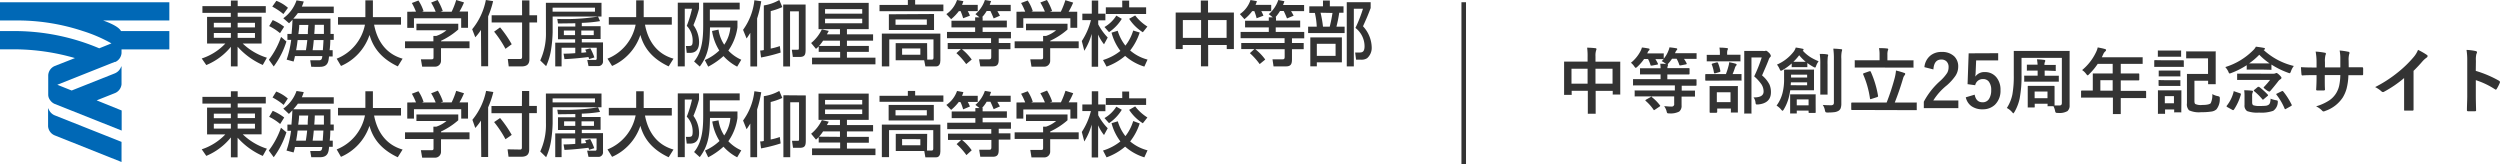
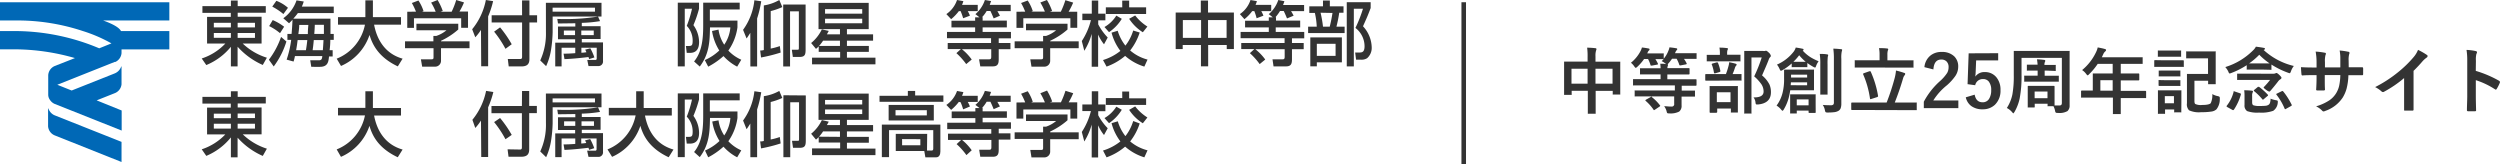
<svg xmlns="http://www.w3.org/2000/svg" id="レイヤー_1" data-name="レイヤー 1" width="548" height="36" viewBox="0 0 548 36">
  <defs>
    <style>.cls-1{fill:#0068b6;}.cls-2{fill:#333;}</style>
  </defs>
  <path class="cls-1" d="M37.12,6.81H26.52c-.39-.79-1.85-1.58-3.91-2.32H37.12v-4H0v4H4.46A45.65,45.65,0,0,1,18.18,6.81a32.68,32.68,0,0,1,6.25,2.7l-2.68,1.08A47.65,47.65,0,0,0,2.93,6.81H0v4H3.23a48.32,48.32,0,0,1,13.2,1.92L12,14.47a2.34,2.34,0,0,0-1.43,2v4.36a2,2,0,0,0,.33,1,3,3,0,0,0,.46.55,2.59,2.59,0,0,0,.56.37l14.75,5.87v-4.4L21.19,22l4.07-1.62a2.34,2.34,0,0,0,1.38-1.9V14.57h-.07A2.47,2.47,0,0,1,25.34,16l-.24.11-9.39,3.73-3.15-1.26,11.77-4.68.8-.32h.16a2.37,2.37,0,0,0,1.35-1.93h0v-.82H37.12Z" />
  <path class="cls-1" d="M11.85,25.22a2.48,2.48,0,0,1-1.24-1.44h-.07V27.7a2.35,2.35,0,0,0,1.39,1.95l14.71,5.86V31.1L12.09,25.32Z" />
  <path class="cls-2" d="M58.26,2.79H52.1v.88h5.24V9.55H53.21a13.47,13.47,0,0,0,5.29,3.1l-.9,1.59a16.11,16.11,0,0,1-5.52-4v4.32H50.61v-4.3a13.64,13.64,0,0,1-5.39,4l-1-1.44a12.41,12.41,0,0,0,5.17-3.27h-4V3.7h5.2V2.82H44.37V1.34h6.24V.11H52.1V1.34h6.16ZM46.87,6h3.74V5H46.87Zm0,2.28h3.74V7.23H46.87ZM52.09,5V6h3.8V5Zm0,2.24V8.3h3.8V7.23Z" />
  <path class="cls-2" d="M62.78,9.1A18.06,18.06,0,0,1,60,14.57l-1.06-1.48a17.87,17.87,0,0,0,2.67-5Zm-3-4.7a11.6,11.6,0,0,1,2.5,1.46l-.9,1.41A11.53,11.53,0,0,0,59,5.72ZM60.58.18a8.24,8.24,0,0,1,2.54,1.53l-1,1.37a13.84,13.84,0,0,0-2.44-1.63Zm3.33,7.26c.1-1.05.16-2,.21-3.12-.2.22-.32.35-.76.78L62.1,4A8,8,0,0,0,65,.08l1.58.25a7.56,7.56,0,0,1-.42,1.12h7V2.87H65.29a14,14,0,0,1-1,1.22h8.15c0,.35,0,2.09,0,3.35h.72v1.3h-.76A16.53,16.53,0,0,1,72.25,11h.67v1.37h-.8c-.11,1.13-.23,2.28-2,2.28H68.23L68,13.21h1.93c.62,0,.66-.39.72-.92h-6a8.77,8.77,0,0,1-.3,1.2l-1.52-.42a22.24,22.24,0,0,0,1-4.33H63V7.44ZM67.06,11c.17-1,.25-1.71.3-2.22H65.24c-.11.88-.14,1.16-.33,2.22Zm.42-3.53c0-.93.08-1.61.11-2h-2c0,.72-.1,1.3-.19,2ZM70.77,11c.09-1.2.14-2.07.14-2.22H68.78c-.1,1.23-.21,1.88-.25,2.22ZM71,7.44v-2H69c0,.58-.07,1.44-.11,2Z" />
  <path class="cls-2" d="M73.8,12.86A10.09,10.09,0,0,0,80,5.4H74.09V3.76h6V.08h1.65V3.76h6.16V5.4H82c.62,3.28,2.39,6.36,6.25,7.46l-1.05,1.69C82.78,12.47,81.55,9.5,81,7.66a11.32,11.32,0,0,1-6.25,6.8Z" />
  <path class="cls-2" d="M100.45,5.2V6.47a16,16,0,0,1-3.78,2.47v.12h6.25v1.51H96.67v2.76a1.28,1.28,0,0,1-1.22,1.28H92.54L92.26,13h2.36c.41,0,.41-.22.41-.49V10.57H88.78V9.06H95V7.87h.65a6.86,6.86,0,0,0,2.21-1.23H91.28V5.2ZM91.18,2.55a14.85,14.85,0,0,0-.9-1.89L91.72.11a9.27,9.27,0,0,1,1.12,2.33l-.34.13h3a11.54,11.54,0,0,0-1-2L95.92,0a12.81,12.81,0,0,1,1.13,2.4l-.5.17H99A16.32,16.32,0,0,0,100,0l1.71.53a13.71,13.71,0,0,1-1,2h1.88V6.1h-1.5V4H90.74V6.11H89.27V2.58Z" />
  <path class="cls-2" d="M105.43,6.55a10.29,10.29,0,0,1-1.25,1.62l-.68-1.76a14.37,14.37,0,0,0,3-6.41l1.59.25A20,20,0,0,1,107,3.6V14.53h-1.52Zm9-6.47h1.62V3.35h1.68V4.93h-1.68v8c0,1.11-.49,1.63-1.79,1.63h-2.75l-.2-1.63h2.75c.35,0,.38-.26.38-.45V4.93h-6.67V3.35h6.67ZM109.62,6a24.8,24.8,0,0,1,2.55,3.7l-1.37,1a23.56,23.56,0,0,0-2.49-3.76Z" />
  <path class="cls-2" d="M119.66.62h12.19v3H121.14V7.05a28.7,28.7,0,0,1-.36,3.92,13.59,13.59,0,0,1-1.07,3.53l-1.29-1.25a14,14,0,0,0,1.25-6.17Zm1.47,1.06v.88h9.29V1.68Zm8,11.27a1.7,1.7,0,0,0-.15-.45c-.58.08-3.32.4-5.25.46l-.2-1.2c.65,0,1.21,0,2.57-.11V10.46h-3v4.09h-1.39V9.35h4.36V8.61h-3.76V5.81h3.8V5.1l-3.8.05-.15-1a45.3,45.3,0,0,0,8.93-.52l.44,1a28.91,28.91,0,0,1-4,.38v.74h4.12v2.8h-4.12v.74h4.65v4.09a1,1,0,0,1-.9,1.1H129l-.27-1.34h1.78c.23,0,.29-.15.29-.33V10.46h-3.36v1.1a8,8,0,0,0,1.1-.11,3.2,3.2,0,0,0-.27-.56l1.13-.3a12,12,0,0,1,.89,2ZM123.6,6.7v1h2.45v-1Zm3.82,0v1h2.73v-1Z" />
-   <path class="cls-2" d="M133.16,12.86a10.11,10.11,0,0,0,6.17-7.46h-5.88V3.76h6V.08h1.65V3.76h6.16V5.4h-5.88c.61,3.28,2.38,6.36,6.25,7.46l-1.06,1.69c-4.46-2.08-5.68-5.05-6.2-6.89a11.36,11.36,0,0,1-6.2,6.8Z" />
  <path class="cls-2" d="M148.57.59h4.66V1.91A25.51,25.51,0,0,1,152,5.51a6.45,6.45,0,0,1,1.24,3.71c0,1.32-.47,2.37-2,2.37h-.71l-.18-1.51H151c.65,0,.83-.18.83-1.14a4.6,4.6,0,0,0-1.29-3.27,24.72,24.72,0,0,0,1.15-3.76H150.1V14.55h-1.53Zm8.93,5.9a8,8,0,0,0,1.25,3.31A7.83,7.83,0,0,0,160.1,6h-4.47c-.06,3-.12,5.79-2.24,8.59l-1.25-1.12c1.87-2.23,2-5.44,2-8V.59h8V2.08H155.6V4.52h6.05V6a11.6,11.6,0,0,1-2,5.09,8.73,8.73,0,0,0,2.84,2l-.9,1.52a10.55,10.55,0,0,1-3-2.32,16.15,16.15,0,0,1-3.35,2.32l-.75-1.44a11.06,11.06,0,0,0,3.18-2.1,11.15,11.15,0,0,1-1.59-4.28Z" />
  <path class="cls-2" d="M164.47,7.19c-.35.55-.55.88-.82,1.24l-.77-1.89A13.4,13.4,0,0,0,165.36.06l1.5.22a24.33,24.33,0,0,1-.9,3.77V14.57h-1.48Zm2.16,3.88a2.7,2.7,0,0,0,.8-.1V1.19A9.73,9.73,0,0,0,170.82,0l.66,1.55a14.41,14.41,0,0,1-2.54.88v8.22a14,14,0,0,0,2-.55l.18,1.42a33.81,33.81,0,0,1-4.3,1.08ZM176.59,1v9.77c0,1.08-.07,1.71-1.3,1.71h-1.5l-.22-1.58h1.09c.45,0,.45,0,.45-.49V2.48h-1.93V14.57h-1.5V1Z" />
  <path class="cls-2" d="M181.66,6.78c-.25.48-.29.53-.4.74h2.86V6.39h-4.7V.63h11V6.39h-4.77V7.52h5.73V8.91h-5.73v1.16h4.8v1.3h-4.8v1.27h6.25V14.1H178V12.64h6.16V11.37h-4.7V10.16a4.5,4.5,0,0,1-.6.55l-1.06-1.28a8.69,8.69,0,0,0,2.35-3Zm2.46,3.29V8.91h-3.7a8.3,8.3,0,0,1-.89,1.16ZM180.85,2V3H189V2Zm0,2.1v1H189v-1Z" />
-   <path class="cls-2" d="M199,0h1.6v1h6.19V2.46h-14V1.08H199Zm4.25,13.07h1c.24,0,.37-.1.37-.41V8.63h-9.69v5.92H193.3V7.37h12.83v5.92c0,.72-.31,1.26-.89,1.26h-2.4l-.26-1.34h-6.25V9.45h6.89Zm1.49-10V6.57h-9.9V3.13ZM196.3,4.27V5.43h6.86V4.27Zm1.44,6.35V12h4V10.62Z" />
  <path class="cls-2" d="M210.18,2.44a10.06,10.06,0,0,1-1.69,1.76l-1.05-1.11A6.09,6.09,0,0,0,209.78,0l1.39.25a6,6,0,0,1-.29.81h3.44V2.44h-2.19a4.94,4.94,0,0,1,.47,1L211.12,4a12.2,12.2,0,0,0-.56-1.57ZM214.7,3.8l-.89-.7A7,7,0,0,0,215.89,0l1.36.23-.3.83h4.6V2.44h-2.92c.32.56.38.68.56,1l-1.38.6c-.27-.7-.65-1.51-.71-1.63h-.82a7.9,7.9,0,0,1-1,1.35h.11v.75h5.31V6h-5.31V7h6.21v1.4h-2.68V9.42h2.57v1.37h-2.57v2c0,.88,0,1.76-1.26,1.76h-2.78L214.61,13h2.23c.28,0,.44-.08.44-.54V10.79h-6.43A11.07,11.07,0,0,1,213,13.05l-1.21,1a14.82,14.82,0,0,0-2.15-2.4l1-.9h-2.9V9.42h9.5V8.37h-9.66V7h6.17V6h-5.19V4.54h5.19V3.8Z" />
  <path class="cls-2" d="M234,5.2V6.47a15.91,15.91,0,0,1-3.8,2.47v.12h6.25v1.51h-6.25v2.76A1.27,1.27,0,0,1,229,14.61H226.1L225.84,13h2.39c.42,0,.42-.22.42-.49V10.57h-6.24V9.06h6.24V7.87h.66a6.87,6.87,0,0,0,2.19-1.23h-6.6V5.2Zm-9.28-2.65a13.61,13.61,0,0,0-.9-1.89l1.45-.55a9.29,9.29,0,0,1,1.11,2.31l-.34.13h3a13.45,13.45,0,0,0-1-2L229.49,0a12.81,12.81,0,0,1,1.13,2.4l-.49.17h2.4a17.2,17.2,0,0,0,1-2.53l1.71.53a16.1,16.1,0,0,1-1,2h1.89V6.1h-1.5V4H224.31V6.11h-1.5V2.58Z" />
  <path class="cls-2" d="M237.13,9a14.83,14.83,0,0,0,2-4.58h-1.88V3h2.07V.11h1.41V3h1.57V4.46h-1.57v.88a12.5,12.5,0,0,0,2.08,2.88L242,9.71a9.46,9.46,0,0,1-1.29-2.13v7.05h-1.41V7.43a14.2,14.2,0,0,1-1.62,3.7Zm12.69-1.87a12.62,12.62,0,0,1-2.09,3.93,9.47,9.47,0,0,0,3.81,2l-.7,1.54a11.51,11.51,0,0,1-4.21-2.35,13,13,0,0,1-4.07,2.35l-.78-1.44a11.48,11.48,0,0,0,3.81-2,11.39,11.39,0,0,1-1.94-4L245,6.74A9.75,9.75,0,0,0,246.69,10a10.13,10.13,0,0,0,1.71-3.31Zm-3.92-3a9.63,9.63,0,0,1-2.8,2.92l-1-1.13a7.41,7.41,0,0,0,2.6-2.5Zm.09-4h1.52V1.6h3.72V3.07H242.4V1.6H246Zm2.84,3.26a10.2,10.2,0,0,0,2.68,2.43l-1,1.25a9.72,9.72,0,0,1-3-2.95Z" />
  <path class="cls-2" d="M264.8.11V2.75h5.67v8H268.9V9.87h-4.07v4.67h-1.58V9.87h-4v.88h-1.54v-8h5.51V.11ZM259.28,4.4V8.3h4V4.4Zm5.52,0V8.3h4.07V4.4Z" />
  <path class="cls-2" d="M274.48,2.44a9.14,9.14,0,0,1-1.7,1.76l-1-1.11A6,6,0,0,0,274.11,0l1.4.25a4.9,4.9,0,0,1-.29.81h3.43V2.44h-2.18a7,7,0,0,1,.47,1L275.45,4a10.66,10.66,0,0,0-.51-1.57ZM279,3.8l-.89-.7A7,7,0,0,0,280.2,0l1.34.26c-.08.26-.14.45-.29.83h4.61V2.44H283a11.07,11.07,0,0,1,.56,1l-1.45.6c-.27-.7-.65-1.51-.72-1.63h-.81a8.59,8.59,0,0,1-1,1.36h.12v.74H285V6h-5.36V7h6.25v1.4H283.2V9.42h2.57v1.37H283.2v2c0,.88,0,1.76-1.26,1.76h-2.78L278.93,13h2.22c.29,0,.45-.08.45-.54V10.79h-6.43a11.07,11.07,0,0,1,2.17,2.26l-1.22,1a14.82,14.82,0,0,0-2.15-2.4l1-.9h-2.89V9.42h9.5V8.37h-9.64V7h6.18V6h-5.2V4.54h5.2V3.8Z" />
  <path class="cls-2" d="M287,1.39h3V.11h1.5V1.39h3v1.4h-.94a29.38,29.38,0,0,1-.61,3.05h1.79V7.25h-8V5.84h1.89a16.45,16.45,0,0,0-.41-3H287Zm7.14,6.81v5.46h-5.49v.88h-1.43V8.2Zm-5.49,1.4v2.64h4.11V9.6Zm.82-6.81A24.47,24.47,0,0,1,290,5.84h1.48c.25-1,.45-2,.6-3Zm5.74,11.76V.48h5.24V1.76c-.72,1.89-.83,2.1-1.68,4a7,7,0,0,1,1.91,4.65,3,3,0,0,1-1,2.34,2.22,2.22,0,0,1-1.38.33h-1.05l-.2-1.57h1c.68,0,1.06-.28,1.06-1.39a5.1,5.1,0,0,0-2-4,28.6,28.6,0,0,0,1.65-4.2h-2V14.55Z" />
  <path class="cls-2" d="M58.26,22.68H52.1v.88h5.24v5.88H53.21a13.45,13.45,0,0,0,5.29,3.15l-.9,1.59a16,16,0,0,1-5.52-4v4.3H50.61V30.12a13.64,13.64,0,0,1-5.39,4.05l-1-1.44a12.51,12.51,0,0,0,5.17-3.27h-4V23.59h5.2v-.88H44.37V21.23h6.24V20H52.1v1.23h6.16ZM46.87,25.91h3.74v-1H46.87Zm0,2.28h3.74V27.12H46.87Zm5.22-3.31v1h3.8v-1Zm0,2.24v1.07h3.8V27.12Z" />
-   <path class="cls-2" d="M62.78,29A18.18,18.18,0,0,1,60,34.46L58.92,33a17.87,17.87,0,0,0,2.67-5Zm-3-4.71a11.15,11.15,0,0,1,2.52,1.47l-.89,1.42A11.43,11.43,0,0,0,59,25.61Zm.77-4.22a8.44,8.44,0,0,1,2.54,1.53L62.17,23a13.23,13.23,0,0,0-2.43-1.63Zm3.33,7.25c.1-1.06.16-2,.21-3.13-.2.22-.32.35-.76.78L62.1,23.81A8,8,0,0,0,65,19.94l1.58.25a8.12,8.12,0,0,1-.42,1.13h7v1.41H65.29a12.66,12.66,0,0,1-1,1.22h8.15c0,.35,0,2.1,0,3.35h.72v1.32h-.76a16.34,16.34,0,0,1-.13,2.22h.67v1.34h-.8c-.11,1.12-.23,2.28-2,2.28H68.23L68,33.1h1.93c.62,0,.66-.39.72-.88h-6a8.42,8.42,0,0,1-.3,1.2L62.8,33a22.24,22.24,0,0,0,1-4.33H63V27.31Zm3.15,3.52c.17-1,.25-1.71.3-2.22H65.24c-.11.88-.14,1.16-.33,2.22Zm.42-3.52c0-.94.08-1.62.11-2h-2c0,.72-.1,1.31-.19,2Zm3.29,3.52c.09-1.2.14-2.06.14-2.22H68.78c-.1,1.23-.21,1.88-.25,2.22ZM71,27.31v-2H69c0,.58-.07,1.45-.11,2Z" />
  <path class="cls-2" d="M73.8,32.75A10.09,10.09,0,0,0,80,25.29H74.09V23.65h6V20h1.65v3.68h6.16v1.64H82c.62,3.27,2.39,6.36,6.25,7.46l-1.06,1.69c-4.46-2.08-5.69-5.06-6.2-6.89a11.32,11.32,0,0,1-6.25,6.8Z" />
-   <path class="cls-2" d="M100.45,25.09v1.27a16,16,0,0,1-3.78,2.47V29h6.25v1.52H96.67v2.76a1.28,1.28,0,0,1-1.22,1.28H92.54l-.28-1.63h2.36c.41,0,.41-.22.41-.5V30.47H88.78V29H95V27.76h.65a6.86,6.86,0,0,0,2.21-1.23H91.28V25.09Zm-9.27-2.65a13.61,13.61,0,0,0-.9-1.89L91.72,20a9.1,9.1,0,0,1,1.12,2.33l-.34.13h3a11.54,11.54,0,0,0-1-2l1.48-.59a12.48,12.48,0,0,1,1.12,2.4l-.49.17H99a17.33,17.33,0,0,0,1-2.53l1.71.53a13.71,13.71,0,0,1-1,2h1.88V26H101.1V23.93H90.74V26H89.27V22.47Z" />
  <path class="cls-2" d="M105.43,26.42a10.85,10.85,0,0,1-1.25,1.63l-.63-1.79a14.5,14.5,0,0,0,3-6.34l1.59.25A19.7,19.7,0,0,1,107,23.52v10.9h-1.51Zm9-6.47H116v3.27h1.68V24.8H116v7.93c0,1.11-.49,1.63-1.78,1.63h-2.75l-.21-1.63,2.75.05c.36,0,.39-.27.39-.45V24.82h-6.67V23.24h6.67Zm-4.81,5.92a24.8,24.8,0,0,1,2.55,3.7l-1.37.95a23.56,23.56,0,0,0-2.49-3.76Z" />
  <path class="cls-2" d="M119.66,20.51h12.19v3H121.14V27a28.7,28.7,0,0,1-.36,3.93,13.71,13.71,0,0,1-1.07,3.53l-1.29-1.26A13.91,13.91,0,0,0,119.67,27Zm1.47,1.06v.88h9.29v-.88Zm8,11.27a1.7,1.7,0,0,0-.15-.45c-.58.08-3.32.4-5.25.47l-.2-1.21c.65,0,1.21,0,2.57-.11V30.35h-3v4.09h-1.39v-5.2h4.36V28.5h-3.76V25.7h3.8V25l-3.8.05-.15-1a45.3,45.3,0,0,0,8.93-.52l.44,1a28.91,28.91,0,0,1-4,.38v.74h4.12v2.8h-4.12v.74h4.65v4.09a1,1,0,0,1-.9,1.11H129l-.3-1.36h1.78c.22,0,.29-.15.29-.32V30.35h-3.36v1.11a10.27,10.27,0,0,0,1.1-.12,5.77,5.77,0,0,0-.27-.56l1.12-.3a12.46,12.46,0,0,1,.9,2Zm-5.48-6.25v1h2.45v-1Zm3.82,0v1h2.73v-1Z" />
  <path class="cls-2" d="M133.16,32.75a10.11,10.11,0,0,0,6.17-7.46h-5.88V23.65h6V20h1.65v3.68h6.16v1.64h-5.88c.61,3.27,2.38,6.36,6.25,7.46l-1.06,1.69c-4.46-2.08-5.68-5.06-6.2-6.89a11.36,11.36,0,0,1-6.2,6.8Z" />
  <path class="cls-2" d="M148.57,20.48h4.66V21.8A25.51,25.51,0,0,1,152,25.4a6.45,6.45,0,0,1,1.24,3.71c0,1.32-.47,2.37-2,2.37h-.71L150.35,30H151c.65,0,.83-.18.83-1.14a4.65,4.65,0,0,0-1.29-3.29,24.72,24.72,0,0,0,1.15-3.76H150.1V34.44h-1.53Zm8.93,5.9a8,8,0,0,0,1.25,3.31,7.83,7.83,0,0,0,1.35-3.84h-4.47c-.06,3-.12,5.79-2.24,8.59l-1.25-1.12c1.87-2.24,2-5.44,2-8V20.48h8V22H155.6v2.44h6.05v1.43a11.6,11.6,0,0,1-2,5.09,8.73,8.73,0,0,0,2.84,2l-.9,1.52a10.41,10.41,0,0,1-3-2.33,15.82,15.82,0,0,1-3.35,2.33L154.54,33a11.06,11.06,0,0,0,3.18-2.1,11.17,11.17,0,0,1-1.59-4.27Z" />
  <path class="cls-2" d="M164.47,27.08c-.35.55-.55.88-.82,1.24l-.77-1.9A13.36,13.36,0,0,0,165.36,20l1.5.22a24.33,24.33,0,0,1-.9,3.77V34.46h-1.48ZM166.63,31a2.7,2.7,0,0,0,.8-.1V21.08a9.73,9.73,0,0,0,3.39-1.15l.66,1.54a14.27,14.27,0,0,1-2.55.89v8.22a13.29,13.29,0,0,0,2-.55l.19,1.41a33.42,33.42,0,0,1-4.3,1.09Zm10-10.08v9.77c0,1.08-.07,1.71-1.3,1.71h-1.5l-.22-1.53h1.09c.45,0,.45,0,.45-.49V22.41h-1.93V34.46h-1.5V20.88Z" />
  <path class="cls-2" d="M181.66,26.67c-.25.48-.29.53-.4.74h2.86V26.28h-4.7V20.52h11v5.76h-4.77v1.13h5.73V28.8h-5.73V30h4.8v1.29h-4.8v1.28h6.25V34H178V32.53h6.16V31.25h-4.7v-1.2a4.5,4.5,0,0,1-.6.55l-1.06-1.28a8.69,8.69,0,0,0,2.35-3ZM184.12,30V28.8h-3.7a8.3,8.3,0,0,1-.89,1.16Zm-3.27-8.1v1H189v-1Zm0,2.1v1H189V24Z" />
  <path class="cls-2" d="M199,19.93h1.6v1h6.19v1.38h-14V21H199ZM203.2,33h1c.24,0,.37-.1.37-.41V28.52h-9.69v5.92H193.3V27.31h12.83v5.91c0,.73-.31,1.26-.89,1.26h-2.4l-.24-1.38h-6.25V29.34h6.89Zm1.49-10v3.4h-9.9V23Zm-8.39,1.14v1.15h6.86V24.16Zm1.44,6.35v1.36h4V30.51Z" />
  <path class="cls-2" d="M210.18,22.33a10.42,10.42,0,0,1-1.69,1.76L207.44,23a6.09,6.09,0,0,0,2.34-3.06l1.39.25a5.57,5.57,0,0,1-.29.81h3.44v1.35h-2.19a4.94,4.94,0,0,1,.47,1l-1.48.62a12.2,12.2,0,0,0-.56-1.57Zm4.52,1.35-.89-.69a6.93,6.93,0,0,0,2.07-3.07l1.36.23c-.09.26-.15.45-.3.83h4.6v1.35h-2.92c.32.56.39.68.56,1l-1.37.6c-.27-.7-.65-1.51-.71-1.63h-.82a7.9,7.9,0,0,1-1,1.35h.11v.75h5.32v1.42h-5.32v1h6.21v1.4h-2.68v1h2.57v1.38h-2.57v2c0,.88,0,1.76-1.26,1.76h-2.78l-.24-1.54h2.23c.28,0,.44-.08.44-.54V30.67h-6.43A11.38,11.38,0,0,1,213,32.94L211.84,34a14.94,14.94,0,0,0-2.15-2.41l1-.92h-2.89V29.3h9.49v-1h-9.66v-1.4h6.17v-1h-5.19V24.43h5.19v-.74Z" />
  <path class="cls-2" d="M234,25.09v1.27a15.91,15.91,0,0,1-3.8,2.47V29h6.25v1.51h-6.25v2.77A1.26,1.26,0,0,1,229,34.5H226.1l-.26-1.63h2.39c.42,0,.42-.22.42-.49V30.46h-6.24V29h6.24V27.76h.66a6.87,6.87,0,0,0,2.19-1.23h-6.6V25.09Zm-9.28-2.65a13.61,13.61,0,0,0-.9-1.89l1.45-.55a9.29,9.29,0,0,1,1.11,2.31l-.34.13h3a13.67,13.67,0,0,0-1-2l1.47-.59a13.24,13.24,0,0,1,1.13,2.41l-.49.17h2.4a18.11,18.11,0,0,0,1-2.53l1.7.53a16,16,0,0,1-1,2h1.88V26h-1.5v-2H224.31V26h-1.5V22.47Z" />
  <path class="cls-2" d="M237.13,28.93a14.93,14.93,0,0,0,2-4.58h-1.88V22.9h2.07V20h1.41v2.9h1.57v1.48h-1.57v.88a12.33,12.33,0,0,0,2.08,2.85L242,29.6a9.24,9.24,0,0,1-1.29-2.13v7.05h-1.41V27.31a14.35,14.35,0,0,1-1.62,3.7Zm12.69-1.87A12.62,12.62,0,0,1,247.73,31a9.47,9.47,0,0,0,3.81,1.95l-.7,1.54a11.51,11.51,0,0,1-4.21-2.35,13,13,0,0,1-4.07,2.35L241.78,33a11.48,11.48,0,0,0,3.81-2,11.39,11.39,0,0,1-1.94-4l1.37-.41a9.75,9.75,0,0,0,1.67,3.25,10.13,10.13,0,0,0,1.71-3.31Zm-3.92-3A9.54,9.54,0,0,1,243.1,27l-1-1.12a7.41,7.41,0,0,0,2.6-2.5Zm.09-4h1.52v1.49h3.72V23H242.4V21.49H246Zm2.84,3.26a10.2,10.2,0,0,0,2.68,2.43l-1,1.27a9.69,9.69,0,0,1-3-2.94Z" />
  <path class="cls-2" d="M347.9,10.45a16,16,0,0,1,1.77.11c.18,0,.27.08.27.19a.72.72,0,0,1-.08.32,3.87,3.87,0,0,0-.13,1.27v1.18h3.1l2.17,0c.09,0,.14,0,.16,0a.39.39,0,0,1,0,.15l0,2v1.83l0,3.07a.25.25,0,0,1,0,.15s-.06,0-.14,0h-1.36c-.09,0-.14,0-.15,0a.22.22,0,0,1,0-.14v-.66h-3.74v1.94l0,2.92q0,.14,0,.15a.22.22,0,0,1-.14,0h-1.43a.24.24,0,0,1-.15,0,.32.32,0,0,1,0-.14l0-2.89v-2h-3.54v.72a.25.25,0,0,1,0,.17.33.33,0,0,1-.15,0H343c-.09,0-.14,0-.15,0a.41.41,0,0,1,0-.16l0-3.08V15.88l0-2.21c0-.09,0-.14,0-.16a.39.39,0,0,1,.15,0l2.17,0H348v-1A13.61,13.61,0,0,0,347.9,10.45Zm5.57,4.61h-3.74v3.28h3.74Zm-9,0v3.28H348V15.06Zm16.1,6.07-2.1,0a.2.2,0,0,1-.15,0,.32.32,0,0,1,0-.14V20a.33.33,0,0,1,0-.17.22.22,0,0,1,.14,0l2.1,0h6.57V18.72h-7l-2,0a.32.32,0,0,1-.17,0,.23.23,0,0,1,0-.14V17.5c0-.08,0-.13,0-.15a.26.26,0,0,1,.15,0l2,0H364V16.31h-2.14l-2.23,0c-.08,0-.13,0-.14,0a.39.39,0,0,1,0-.14V15.12a.24.24,0,0,1,0-.15.24.24,0,0,1,.14,0l2.23,0H364a5.66,5.66,0,0,0-.08-1c.51,0,.95,0,1.3.09l-.11-.1a4.24,4.24,0,0,0-.88-.56,6.2,6.2,0,0,0,.45-.44h-.11l-1.71,0a7.52,7.52,0,0,1,.56,1,.38.38,0,0,1,0,.1c0,.06-.07.1-.2.11l-1.12.21-.17,0c-.07,0-.11,0-.15-.16a6.78,6.78,0,0,0-.53-1.28h-.87a10,10,0,0,1-1.48,1.7c-.16.15-.28.23-.35.23s-.17-.11-.32-.32a3.43,3.43,0,0,0-.73-.79,8.16,8.16,0,0,0,2.12-2.59,4.11,4.11,0,0,0,.29-.76,14.51,14.51,0,0,1,1.45.22c.15,0,.22.1.22.2a.32.32,0,0,1-.14.25.82.82,0,0,0-.25.38.88.88,0,0,0-.11.24h1.61l1.84,0c.09,0,.15,0,.16,0a.23.23,0,0,1,0,.16v1a5.59,5.59,0,0,0,1-1.68,3.1,3.1,0,0,0,.25-.8,14.81,14.81,0,0,1,1.49.2c.15,0,.22.09.22.18a.31.31,0,0,1-.13.25,1.16,1.16,0,0,0-.23.36,1.48,1.48,0,0,0-.12.29h2.45l2.13,0c.08,0,.13,0,.14,0a.25.25,0,0,1,0,.15v.94q0,.14,0,.15l-.14,0-2.13,0h-.5a6.31,6.31,0,0,1,.6,1l0,.1q0,.09-.21.12l-1.1.21-.17,0c-.07,0-.12-.05-.15-.16a6.88,6.88,0,0,0-.58-1.3h-1a8.2,8.2,0,0,1-.77,1,.92.92,0,0,1-.22.22c.07,0,.11.08.11.13a.53.53,0,0,1-.06.24,1.5,1.5,0,0,0-.08.47h2.48l2.22,0c.11,0,.16.06.16.17v1.05c0,.11-.05.17-.16.17l-2.22,0h-2.49v1.05h4.24l2,0c.11,0,.16.05.16.17v1.08c0,.11-.05.17-.16.17l-2,0h-1.09v1.07h.65l2.11,0c.08,0,.13,0,.15,0a.25.25,0,0,1,0,.15v1a.13.13,0,0,1-.17.17l-2.11,0h-.66v.24l0,1.67a1.58,1.58,0,0,1-.53,1.37,4.14,4.14,0,0,1-2.14.4,1.08,1.08,0,0,1-.47-.07,1.19,1.19,0,0,1-.14-.4,3.45,3.45,0,0,0-.53-1.11c.39,0,.78.06,1.18.07h.37a.53.53,0,0,0,.64-.63V21.13Zm1.48.13a9.64,9.64,0,0,1,1.8,1.81.22.22,0,0,1,.08.13s-.05.09-.15.16l-1,.67a.94.94,0,0,1-.22.12s-.07,0-.1-.1a10,10,0,0,0-1.73-1.94c-.05-.05-.07-.08-.07-.11s.05-.09.15-.16l1-.56a.42.42,0,0,1,.2-.1.26.26,0,0,1,.13.08Zm22.31.09h.16c1.37,0,2.06-.43,2.06-1.29a2.9,2.9,0,0,0-.46-1.56,9.54,9.54,0,0,0-1.6-1.76,32.16,32.16,0,0,0,1.65-4.14h-2.25v8.84l0,3.3a.22.22,0,0,1,0,.15.22.22,0,0,1-.14,0H382.5a.23.23,0,0,1-.16,0,.22.22,0,0,1,0-.14l0-3.28V14.64l0-3.32c0-.09,0-.14,0-.15a.4.4,0,0,1,.15,0l1.42,0h2.57a1.09,1.09,0,0,0,.4,0,.64.64,0,0,1,.24-.05c.12,0,.35.16.67.48a1.24,1.24,0,0,1,.38.64.36.36,0,0,1-.15.28,1.5,1.5,0,0,0-.33.59c-.48,1.25-1,2.39-1.45,3.42a6.37,6.37,0,0,1,1.63,2,4.19,4.19,0,0,1,.32,1.68c0,1.61-.94,2.51-2.82,2.69h-.27a.24.24,0,0,1-.23-.11,2.32,2.32,0,0,1-.07-.38A2.11,2.11,0,0,0,384.37,21.35Zm-8.2,3.38h-1.23c-.12,0-.18-.06-.18-.17l0-2.66V20.77l0-1.77c0-.08,0-.13,0-.14a.4.4,0,0,1,.15,0l1.77,0H379l1.77,0a.47.47,0,0,1,.17,0,.39.39,0,0,1,0,.14l0,1.55v1.3l0,2.65c0,.1,0,.15,0,.17l-.15,0h-1.23c-.09,0-.14,0-.15,0a.29.29,0,0,1,0-.16v-.72h-3v.79C376.34,24.67,376.29,24.73,376.17,24.73Zm.17-4.5v2.16h3V20.23ZM376,17.68l-2.06,0c-.1,0-.15-.05-.15-.16V16.41c0-.12.05-.17.15-.17l2.06,0h2.32a15.9,15.9,0,0,0,.58-1.81,4.22,4.22,0,0,0,.14-.79,13.93,13.93,0,0,1,1.39.32q.24.07.24.21a.34.34,0,0,1-.13.24,1.36,1.36,0,0,0-.21.37c-.16.5-.34,1-.54,1.45l1.79,0c.09,0,.14,0,.16,0a.23.23,0,0,1,0,.14v1.14a.24.24,0,0,1,0,.15.25.25,0,0,1-.15,0l-2,0Zm.28-4.24-2,0c-.09,0-.14,0-.16,0a.22.22,0,0,1,0-.14V12.19a.23.23,0,0,1,0-.16.26.26,0,0,1,.15,0l2,0H377v-.28a6.37,6.37,0,0,0-.1-1.31c.33,0,.87,0,1.61.1.17,0,.26.07.26.15a.82.82,0,0,1-.11.31,2.45,2.45,0,0,0-.07.76V12h.82l1.95,0q.14,0,.15,0a.26.26,0,0,1,0,.15V13.3c0,.09,0,.13,0,.15a.22.22,0,0,1-.14,0l-1.95,0Zm-1.07.71a.2.2,0,0,1,0-.11s.07-.09.21-.13l.87-.23.15,0c.06,0,.12.05.16.15a9.53,9.53,0,0,1,.51,1.73.28.28,0,0,1,0,.09s-.07.1-.2.15l-.94.27-.16,0c-.06,0-.1-.07-.12-.2a8.39,8.39,0,0,0-.46-1.72Zm14.21,9a8,8,0,0,0,1.3-2.73,12.12,12.12,0,0,0,.35-3.23V15.42c0-.12.05-.17.15-.17l1.85,0h2.59l1.82,0a.2.2,0,0,1,.15,0,.22.22,0,0,1,0,.14l0,1.28v1.7l0,1.26c0,.09,0,.14,0,.15a.22.22,0,0,1-.14,0l-1.82,0h-3.25a16.91,16.91,0,0,1-.35,1.72A10,10,0,0,1,391,24c-.11.19-.21.28-.27.28s-.16-.09-.32-.28A4.09,4.09,0,0,0,389.43,23.15Zm6.7-4.46v-.64h-3.55l-.05.63Zm0-2.32H392.6V17h3.53ZM399.55,23c.53.05,1.11.07,1.73.07a.78.78,0,0,0,.57-.14.66.66,0,0,0,.14-.49V12.92a15.44,15.44,0,0,0-.13-2.25c.63,0,1.19.06,1.7.11.16,0,.24.07.24.17a2,2,0,0,1-.09.35,6.54,6.54,0,0,0-.09,1.59v6.68l0,3.14a3,3,0,0,1-.14,1,1.18,1.18,0,0,1-.45.56,2.31,2.31,0,0,1-.89.31,11,11,0,0,1-1.52.08.73.73,0,0,1-.46-.09,1.23,1.23,0,0,1-.14-.42A3.07,3.07,0,0,0,399.55,23Zm-5.9-12.58c.49.07,1,.16,1.47.27.15,0,.22.1.22.2s-.06.14-.18.21a8.37,8.37,0,0,0,1.7,1.44,12.85,12.85,0,0,0,1.78.89,3.93,3.93,0,0,0-.54,1c-.08.25-.16.38-.23.38a1.13,1.13,0,0,1-.36-.14,9.85,9.85,0,0,1-1.34-.86v.76q0,.13,0,.15l-.14,0-1.09,0H394l-1.08,0a.57.57,0,0,1-.18,0,.39.39,0,0,1,0-.15v-.66a11.7,11.7,0,0,1-2,1.45,1.53,1.53,0,0,1-.37.16q-.09,0-.27-.36a4.18,4.18,0,0,0-.59-1,9.29,9.29,0,0,0,3.74-2.94A3.43,3.43,0,0,0,393.65,10.37Zm-.53,3.12c.11,0,.4,0,.86,0h.93c.5,0,.8,0,.89,0a10.66,10.66,0,0,1-1.42-1.43,11.41,11.41,0,0,1-1.26,1.43ZM398,24.6c0,.11-.06.16-.18.16h-1.2c-.12,0-.18-.05-.18-.16v-.36h-2.59v.47c0,.09,0,.14,0,.16a.34.34,0,0,1-.14,0h-1.16a.4.4,0,0,1-.15,0,.38.38,0,0,1,0-.15l0-1.86V22l0-1.17q0-.13,0-.15a.32.32,0,0,1,.14,0l1.67,0h1.94l1.69,0a.28.28,0,0,1,.15,0,.22.22,0,0,1,0,.14l0,1v1Zm-1.56-2.81h-2.59v1.3h2.59Zm4.3-9.68-.09.34a13.63,13.63,0,0,0-.05,1.69v4.35l0,2.09a.37.37,0,0,1,0,.15s-.07,0-.14,0h-1.31c-.07,0-.12,0-.14,0a.38.38,0,0,1,0-.15l0-2.09V14.15a15.1,15.1,0,0,0-.12-2.33c.57,0,1.12,0,1.63.11.15,0,.22.07.22.17Zm7.2,12-2,0c-.1,0-.15-.06-.15-.17V22.65c0-.11.05-.17.15-.17l2,0h5.61a49.9,49.9,0,0,0,1.8-5.51,9.91,9.91,0,0,0,.25-1.51,16.47,16.47,0,0,1,1.82.53c.13,0,.2.11.2.22a.49.49,0,0,1-.16.32,1.83,1.83,0,0,0-.3.63q-.79,2.7-1.83,5.32H418l2,0a.24.24,0,0,1,.15,0,.22.22,0,0,1,0,.14V24a.22.22,0,0,1,0,.14l-.15,0-2,0Zm.9-9.31-2.13,0c-.08,0-.13,0-.15,0a.4.4,0,0,1,0-.15V13.37a.45.45,0,0,1,0-.16.26.26,0,0,1,.15,0l2.13,0H412V12a7.1,7.1,0,0,0-.12-1.45c.53,0,1.12,0,1.76.08.17,0,.26.08.26.18a1.6,1.6,0,0,1-.1.31,3.28,3.28,0,0,0-.08.88v1.22h3.42l2.15,0c.08,0,.13,0,.15,0a.22.22,0,0,1,0,.14v1.29a.27.27,0,0,1,0,.17.32.32,0,0,1-.14,0l-2.15,0Zm1.23.92a21.34,21.34,0,0,1,1.6,5.3s0,.07,0,.1-.08.12-.22.17l-1.25.4a.48.48,0,0,1-.18.05q-.09,0-.12-.15a20.32,20.32,0,0,0-1.5-5.3.27.27,0,0,1,0-.12c0-.05.07-.09.2-.14l1.17-.41a.53.53,0,0,1,.17,0c.06,0,.1,0,.14.13Zm11.76-1a3.67,3.67,0,0,1,1.37-2.58,3.75,3.75,0,0,1,2.4-.75,3.81,3.81,0,0,1,2.76.95,3.06,3.06,0,0,1,.88,2.29,3.66,3.66,0,0,1-.61,2,11.59,11.59,0,0,1-1.85,2.05,13.17,13.17,0,0,0-3,3.34h5.49V23.7h-7.57V22.3a16.12,16.12,0,0,1,3.49-4.47A9.3,9.3,0,0,0,426.81,16a2.55,2.55,0,0,0,.32-1.29,1.67,1.67,0,0,0-.49-1.28,1.58,1.58,0,0,0-1.11-.38c-1.06,0-1.63.72-1.73,2.17ZM438,11.66v1.58h-4.83l-.1,2.42a10.73,10.73,0,0,1-.09,1.14,2.4,2.4,0,0,1,2.09-1,3.16,3.16,0,0,1,2.6,1.22,4.26,4.26,0,0,1,.84,2.73,4.24,4.24,0,0,1-1.22,3.21,3.79,3.79,0,0,1-2.68,1,4.1,4.1,0,0,1-2.54-.74,3.24,3.24,0,0,1-1.17-1.89l1.95-.58c.21,1.12.79,1.67,1.74,1.67a1.59,1.59,0,0,0,1.43-.78,3.47,3.47,0,0,0,.45-1.86,2.91,2.91,0,0,0-.53-1.9,1.54,1.54,0,0,0-1.25-.55,1.69,1.69,0,0,0-1.73,1.35l-1.67-.23.24-6.76Zm7.81,11.9h-1.18c-.09,0-.13,0-.15,0a.24.24,0,0,1,0-.14l0-2.26v-.79l0-1.39c0-.11,0-.16.17-.16l1.71,0h2.11l1.71,0c.12,0,.18.05.18.16l0,1.15V21c0,1.23,0,1.93,0,2.12l1.08,0c.35,0,.52-.18.52-.54V12.69h-8.84v3.68a25.91,25.91,0,0,1-.42,5.27,10.08,10.08,0,0,1-1.12,2.89c-.14.21-.22.32-.26.32s-.12-.09-.27-.27a3.93,3.93,0,0,0-1.15-.91,8.64,8.64,0,0,0,1.22-3,22.77,22.77,0,0,0,.3-4.2V13.89l0-2.57q0-.13,0-.15a.32.32,0,0,1,.14,0l2.2,0h7.55l2.19,0a.22.22,0,0,1,.16,0,.22.22,0,0,1,0,.14l0,2.57v7l0,2.18a1.59,1.59,0,0,1-.47,1.29,3.51,3.51,0,0,1-2.11.4.8.8,0,0,1-.46-.07.92.92,0,0,1-.15-.4,3.76,3.76,0,0,0-.35-1h-1.13a.28.28,0,0,1-.16,0,.34.34,0,0,1,0-.14v-.4h-2.82v.62a.4.4,0,0,1,0,.15A.36.36,0,0,1,445.76,23.56Zm.18-3.49v1.45h2.82V20.07Zm2.73-4.59h-.53V16.6h1l1.95,0c.09,0,.14,0,.15,0a.26.26,0,0,1,0,.15v1c0,.09,0,.13,0,.15a.22.22,0,0,1-.14,0l-1.95,0h-3.35l-2,0c-.08,0-.13,0-.14,0a.22.22,0,0,1,0-.14v-1a.25.25,0,0,1,0-.17.22.22,0,0,1,.14,0l1.95,0h.85V15.48h-.42l-1.79,0a.22.22,0,0,1-.15,0,.41.41,0,0,1,0-.16v-1c0-.08,0-.13,0-.14a.24.24,0,0,1,.14,0l1.79,0h.42A10.2,10.2,0,0,0,446.5,13a13.85,13.85,0,0,1,1.57.13c.17,0,.25.08.25.19a.5.5,0,0,1-.08.27,1.61,1.61,0,0,0-.1.65h.53l1.79,0a.22.22,0,0,1,.16,0,.22.22,0,0,1,0,.14v1c0,.09,0,.15,0,.17a.22.22,0,0,1-.14,0Zm9.6,5.92-2,0c-.08,0-.14,0-.15,0a.22.22,0,0,1,0-.14V20q0-.15.18-.15l2,0h.39V17.67l0-1.42c0-.08,0-.13,0-.14a.29.29,0,0,1,.16,0l2.2,0h2V14h-3.28a13.88,13.88,0,0,1-1.87,2.25c-.15.17-.26.26-.34.26s-.16-.1-.32-.3a3.43,3.43,0,0,0-.89-.85,11.38,11.38,0,0,0,3-3.82,4.66,4.66,0,0,0,.42-1.15c.67.13,1.19.24,1.53.34s.29.16.29.27-.06.18-.2.3a1.64,1.64,0,0,0-.4.57l-.32.68h6.6l2.2,0c.09,0,.13,0,.15,0a.22.22,0,0,1,0,.14v1.17c0,.08,0,.13,0,.14a.32.32,0,0,1-.14,0l-2.2,0h-2.46v2.1h1.71l2.19,0c.1,0,.16.05.16.17v1.18a.15.15,0,0,1-.16.17l-2.19,0h-1.71v2.3h3.39l2,0c.11,0,.17.05.17.16v1.25a.13.13,0,0,1-.17.17l-2,0h-3.39v.77l0,2.57c0,.09,0,.14,0,.16a.22.22,0,0,1-.14,0h-1.42c-.09,0-.15,0-.16,0a.22.22,0,0,1,0-.14l0-2.57V21.4Zm2.08-1.52h2.7v-2.3h-2.7ZM484,12.78h-2.83l-1.81,0a.2.2,0,0,1-.15,0,.32.32,0,0,1,0-.14V11.41c0-.09,0-.14,0-.15a.35.35,0,0,1,.14,0l1.81,0h2.53l1.82,0a.33.33,0,0,1,.17,0,.22.22,0,0,1,0,.14l0,1.69v3.53l0,1.67a.29.29,0,0,1,0,.16.27.27,0,0,1-.17,0h-1.35c-.08,0-.13,0-.14,0a.41.41,0,0,1,0-.16v-.6h-3v4.4c0,.39.06.63.2.71a2.82,2.82,0,0,0,1.46.21c1,0,1.67-.13,1.91-.39a4.2,4.2,0,0,0,.35-2,3.75,3.75,0,0,0,1.15.44,1,1,0,0,1,.41.15.4.4,0,0,1,.08.28,1.56,1.56,0,0,1,0,.2,3.51,3.51,0,0,1-.73,2.27,2.06,2.06,0,0,1-1.16.5,13.23,13.23,0,0,1-2.18.13,5.21,5.21,0,0,1-2.67-.41,1.87,1.87,0,0,1-.46-1.55V18.12l0-1.75c0-.09,0-.14,0-.16a.22.22,0,0,1,.14,0l1.68,0H484Zm-5.86,11.7a.24.24,0,0,1,0,.15.36.36,0,0,1-.15,0h-1.26a.24.24,0,0,1-.15,0,.34.34,0,0,1,0-.14V24h-2v.8q0,.14,0,.15a.32.32,0,0,1-.14,0h-1.25a.33.33,0,0,1-.17,0,.22.22,0,0,1,0-.14l0-2.38v-1l0-1.48c0-.09,0-.14,0-.15a.29.29,0,0,1,.16,0l1.45,0h1.91l1.46,0c.09,0,.14,0,.16,0a.22.22,0,0,1,0,.14l0,1.21v1.13Zm-1.61-3.41h-2v1.56h2Zm-2.49-7.86h2.78l1.71,0c.11,0,.16.05.16.17v1.12a.22.22,0,0,1,0,.16.31.31,0,0,1-.13,0l-1.71,0h-2.78l-1.72,0c-.07,0-.12,0-.14,0a.68.68,0,0,1,0-.15V13.35c0-.12.05-.17.16-.17Zm.57-2.13h1.89l1.43,0a.25.25,0,0,1,.17,0,.22.22,0,0,1,0,.14v1.06a.22.22,0,0,1,0,.15.29.29,0,0,1-.16,0l-1.43,0h-1.9l-1.45,0a.23.23,0,0,1-.16,0,.32.32,0,0,1,0-.14V11.22c0-.08,0-.13,0-.15a.22.22,0,0,1,.14,0Zm.08,6.5h1.74l1.35,0c.09,0,.14,0,.16,0a.2.2,0,0,1,0,.13v1a.19.19,0,0,1,0,.13.26.26,0,0,1-.15,0l-1.35,0h-1.74l-1.36,0q-.18,0-.18-.15v-1c0-.08,0-.13,0-.14a.26.26,0,0,1,.15,0Zm0-2.12h1.74l1.35,0c.09,0,.14,0,.16,0a.24.24,0,0,1,0,.14v1a.24.24,0,0,1,0,.15.39.39,0,0,1-.15,0l-1.35,0h-1.74l-1.36,0q-.14,0-.15,0a.35.35,0,0,1,0-.14v-1c0-.08,0-.13,0-.14a.32.32,0,0,1,.14,0Zm21.41-.2h-1.87l-1.59,0c-.09,0-.14,0-.16,0a.24.24,0,0,1,0-.14v-.83A17.7,17.7,0,0,1,489.1,16a1.5,1.5,0,0,1-.36.11c-.09,0-.19-.13-.29-.41a4.09,4.09,0,0,0-.67-1,14.64,14.64,0,0,0,6.07-3.64,3,3,0,0,0,.64-.83q1.26.16,1.74.27c.16,0,.25.11.25.2a.21.21,0,0,1-.16.19l-.13.07a14.84,14.84,0,0,0,6.62,3.5,4,4,0,0,0-.63,1.16c-.1.29-.2.43-.28.43a2.26,2.26,0,0,1-.37-.11,17.76,17.76,0,0,1-3.63-1.79v1a.24.24,0,0,1,0,.15.36.36,0,0,1-.14,0ZM493,13.9c.16,0,.57,0,1.23,0h1.88c.79,0,1.25,0,1.39,0A14.69,14.69,0,0,1,495.23,12,14.56,14.56,0,0,1,493,13.9Zm5.32,2.26a1.39,1.39,0,0,0,.4-.06A.77.77,0,0,1,499,16c.12,0,.34.15.65.45s.45.49.45.6a.37.37,0,0,1-.23.32,2,2,0,0,0-.58.57c-.56.72-1.11,1.39-1.64,2a.4.4,0,0,1-.22.14,1.7,1.7,0,0,1-.61-.32q-.63-.45-.63-.57a.29.29,0,0,1,.08-.14,17.56,17.56,0,0,0,1.33-1.53h-4.9l-2.17,0c-.09,0-.14,0-.15,0a.32.32,0,0,1,0-.14V16.3c0-.09,0-.13,0-.15a.22.22,0,0,1,.14,0l2.18,0Zm-.65,5.46a6,6,0,0,0,1.24.35.85.85,0,0,1,.31.09.16.16,0,0,1,.07.15,1.15,1.15,0,0,1,0,.26,2.38,2.38,0,0,1-1,1.82,7.75,7.75,0,0,1-3.1.39,6.49,6.49,0,0,1-2.62-.33A1.45,1.45,0,0,1,492,23V21.1a9.5,9.5,0,0,0-.07-1.31,14.7,14.7,0,0,1,1.63.08c.19,0,.29.09.29.17a.79.79,0,0,1-.08.26,1.55,1.55,0,0,0-.1.71v1.43c0,.33.09.54.26.63a3.84,3.84,0,0,0,1.43.16,11.65,11.65,0,0,0,1.32-.05,1.4,1.4,0,0,0,.6-.22c.27-.16.42-.61.43-1.34Zm-8.09-1.49c0-.08.06-.13.1-.13a.7.7,0,0,1,.19.06l1.15.39q.18.06.18.15a.5.5,0,0,1,0,.12A11.79,11.79,0,0,1,489.7,24c-.07.09-.14.14-.2.14a.34.34,0,0,1-.19-.07l-1.09-.6c-.11-.06-.16-.12-.16-.18a.31.31,0,0,1,.06-.13,8.06,8.06,0,0,0,1.48-3Zm10.89-.1a15.17,15.17,0,0,1,1.85,2.9.35.35,0,0,1,.05.13c0,.05-.07.11-.19.19l-1.09.61a.7.7,0,0,1-.2.08s-.08-.05-.11-.16a13.31,13.31,0,0,0-1.76-3,.27.27,0,0,1-.07-.13c0-.05.06-.1.17-.15l1-.49a.48.48,0,0,1,.18-.06c.05,0,.1,0,.16.1Zm-5.29-1a14.6,14.6,0,0,1,1.9,1.7.36.36,0,0,1,.08.15s0,.1-.13.17l-.82.69a.4.4,0,0,1-.17.11s-.09,0-.16-.12A12.41,12.41,0,0,0,494.13,20a.18.18,0,0,1-.1-.14s0-.1.11-.16l.74-.61A.34.34,0,0,1,495,19a.38.38,0,0,1,.15.09Zm19.66-4.29h.56c.88,0,1.68,0,2.41,0h0c.11,0,.18.08.19.25s0,.41,0,.62,0,.42,0,.62-.08.26-.21.26h-.06l-2.3,0h-.66a13.27,13.27,0,0,1-.4,2.95,7.8,7.8,0,0,1-.83,1.92,7.48,7.48,0,0,1-3.78,2.93,1.47,1.47,0,0,1-.45.14.45.45,0,0,1-.3-.18,4.46,4.46,0,0,0-1.33-.94A10.65,10.65,0,0,0,510.58,22a5.14,5.14,0,0,0,1.48-1.53,5.54,5.54,0,0,0,.71-1.79,12.88,12.88,0,0,0,.23-2.23h-3.41V17c0,1.18,0,2,.05,2.61,0,.13-.08.21-.27.22s-.43,0-.68,0-.49,0-.7,0-.29-.07-.29-.18v0q.09-1.35.09-2.58v-.6h-.48c-.93,0-1.81,0-2.64.07-.11,0-.17-.1-.19-.29s-.07-.68-.11-1.53c.75.05,1.72.08,2.94.08h.48V13.63a12.91,12.91,0,0,0-.2-2.32,14,14,0,0,1,2,.25c.17,0,.25.1.25.22a1.26,1.26,0,0,1-.1.33,5.18,5.18,0,0,0-.11,1.52v1.15H513l0-1.55c0-.07,0-.18,0-.32a9.46,9.46,0,0,0-.15-1.84,14.78,14.78,0,0,1,1.87.27c.19,0,.29.13.29.25a.68.68,0,0,1-.07.28,4.65,4.65,0,0,0-.12,1.39Zm14.21.73v5.23c0,.93,0,2,0,3.28v.05c0,.15-.08.22-.24.22s-.53,0-.8,0-.54,0-.8,0-.23-.06-.23-.19V24c0-.25,0-.83,0-1.75,0-.6,0-1.1,0-1.49V17.11a25,25,0,0,1-4.4,3,.4.4,0,0,1-.24.07.46.46,0,0,1-.33-.16,6.19,6.19,0,0,0-1.38-.93,28.09,28.09,0,0,0,5-3.24,24.61,24.61,0,0,0,3.4-3.29,5.53,5.53,0,0,0,1-1.63A14.62,14.62,0,0,1,532,12.06a.28.28,0,0,1,.13.23.43.43,0,0,1-.23.35,5.61,5.61,0,0,0-.95.87c-.59.69-1.22,1.35-1.87,2Zm13.64.07a24.14,24.14,0,0,1,5.08,2.15q.21.11.21.27a.39.39,0,0,1,0,.14,9.25,9.25,0,0,1-.69,1.37c-.06.12-.13.17-.21.17a.24.24,0,0,1-.18-.07,17.52,17.52,0,0,0-4.2-2v3.49q0,.86.06,3.09v.05c0,.13-.09.19-.29.19s-.47,0-.71,0l-.71,0c-.2,0-.3-.08-.3-.23,0-1,.07-2.06.07-3.11V13.27a14,14,0,0,0-.16-2.33,11.28,11.28,0,0,1,2,.25q.3.06.3.27a.86.86,0,0,1-.13.36,4.94,4.94,0,0,0-.11,1.48Z" />
  <rect class="cls-2" x="320.35" y="0.49" width="1" height="35.51" />
</svg>